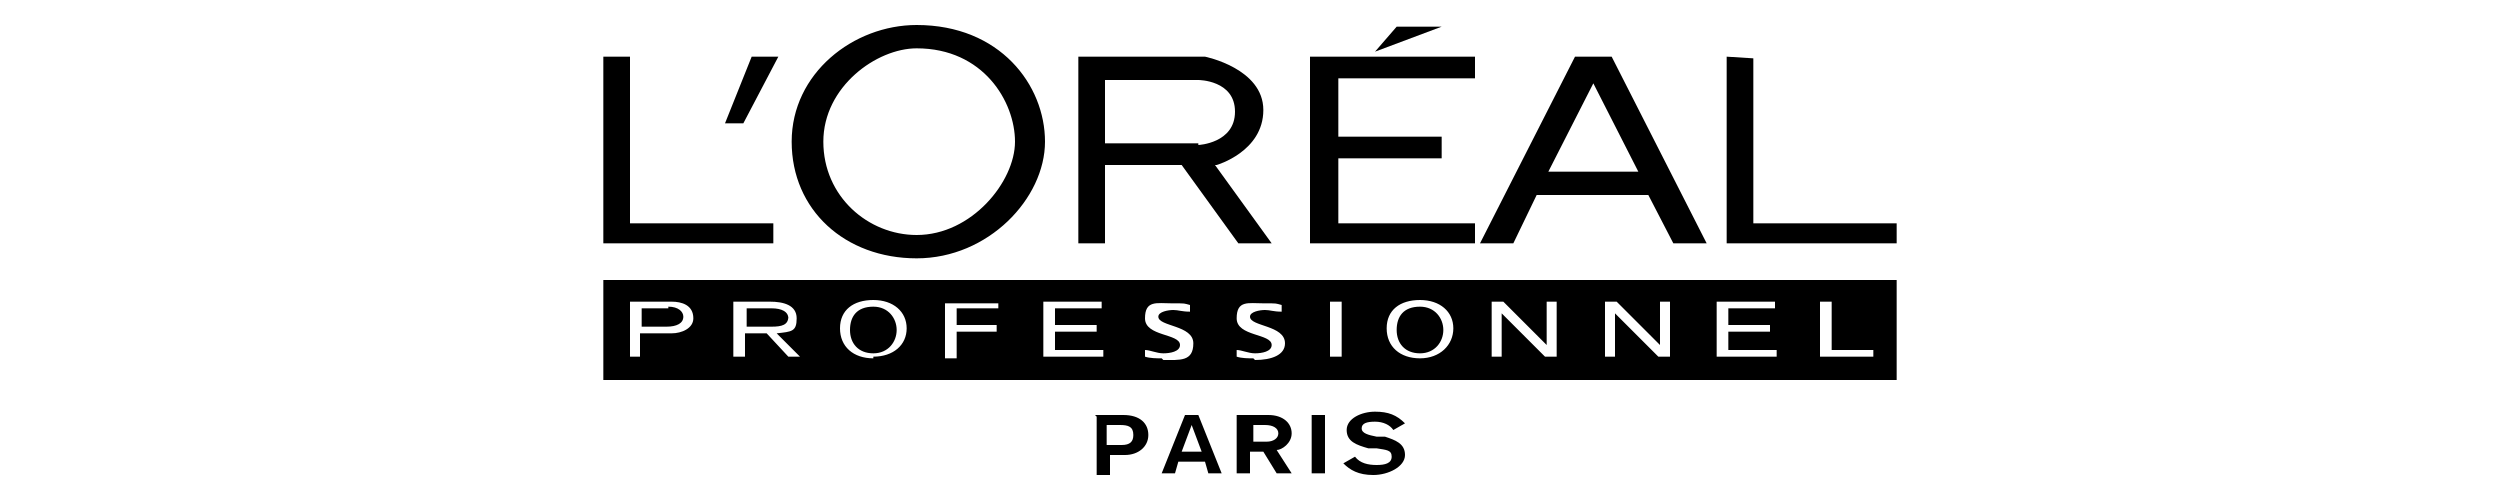
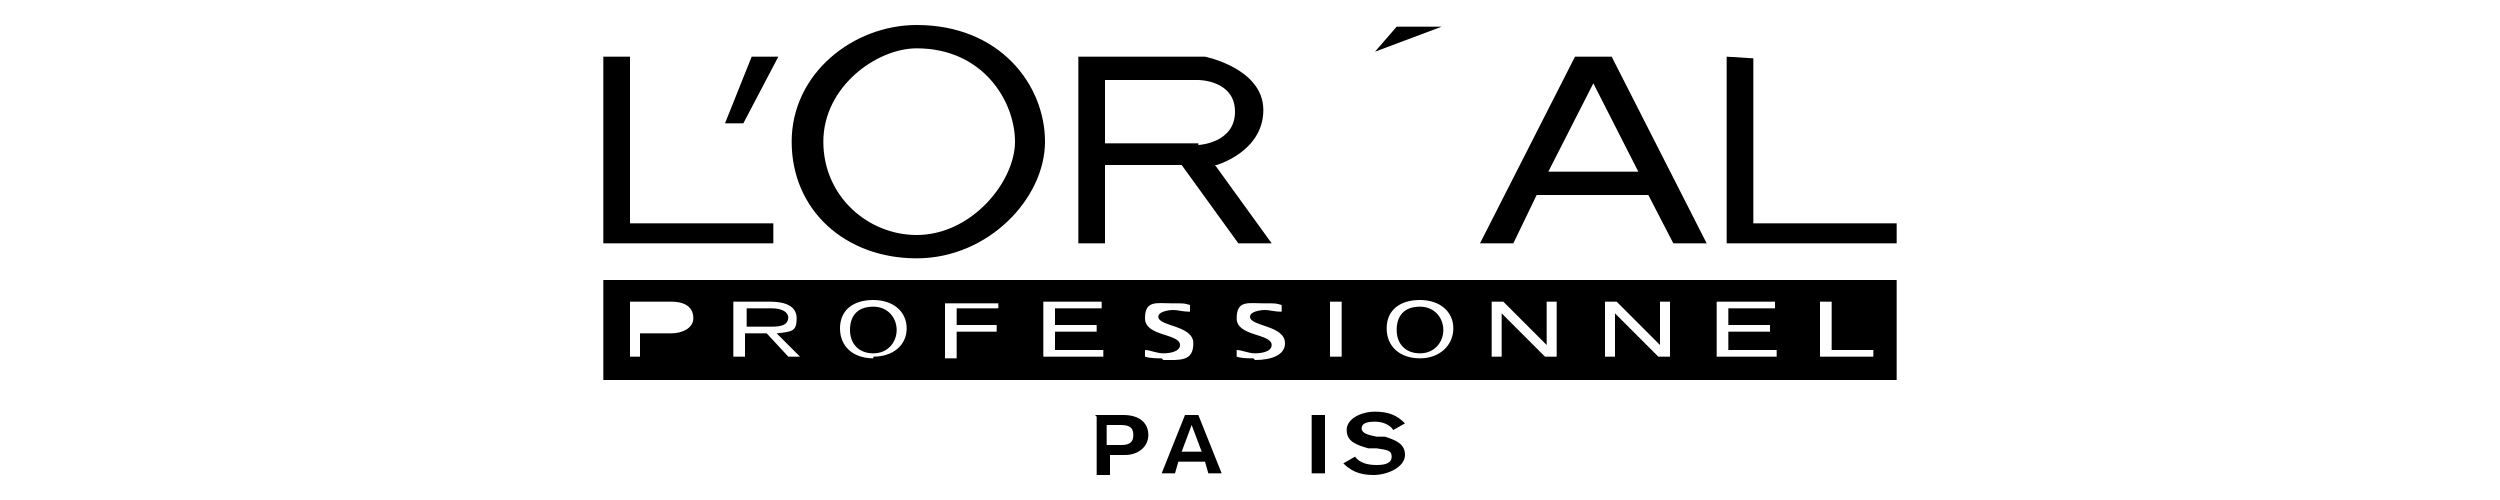
<svg xmlns="http://www.w3.org/2000/svg" width="150" height="30" version="1.1" viewBox="0 0 150 30">
  <g>
    <g id="layer">
      <g>
        <g>
          <path d="M267.6,7.8h-3.1l-8.2,15.9h2.8l2-4.1h9.6l2.1,4.1h2.8l-8.1-15.9M262.3,17.5l3.8-7.5,3.8,7.5h-7.5Z" />
          <polyline points="181.6 7.8 181.6 23.7 196 23.7 196 22 183.8 22 183.8 7.8 181.6 7.8" />
          <polyline points="194.2 7.8 191.9 13.4 193.6 13.4 196.6 7.8 194.2 7.8" />
          <path d="M208.4,5c-5.5,0-10.7,4.2-10.7,10s4.6,10,10.7,10,11-5.2,11-10-3.8-10-11-10M208.4,23c-4.1,0-8-3.3-8-8s4.6-8,8-8c5.7,0,8.4,4.6,8.4,8s-3.7,8-8.4,8Z" />
          <path d="M234,17s4-1.1,4-4.7-4.9-4.6-4.9-4.6h-10.8v15.9h2.2v-6.7h6.6l4.9,6.7h2.8l-4.8-6.7M232.4,15.1h-7.9v-5.4h7.9s3.1,0,3.1,2.7-3.1,2.8-3.1,2.8Z" />
          <polyline points="277.5 7.8 277.5 23.7 292 23.7 292 22 279.8 22 279.8 7.8 277.5 7.8" />
-           <polyline points="242 7.8 242 23.7 256 23.7 256 21.9 244.4 21.9 244.4 16.4 253.1 16.4 253.1 14.6 244.4 14.6 244.4 9.5 256 9.5 256 7.8 242 7.8" />
        </g>
        <polyline points="249.3 5.2 247.5 7.3 253.2 5.2 249.3 5.2" />
      </g>
      <g>
        <path d="M65.7,24.9h1.7c1,0,1.5.5,1.5,1.2s-.6,1.2-1.4,1.2h-.9v1.2h-.8v-3.5M66.5,26.7h.8c.5,0,.7-.2.7-.6,0-.5-.3-.6-.8-.6h-.8v1.2Z" />
        <path d="M71,24.9h.9l1.4,3.5h-.8l-.2-.7h-1.6l-.2.7h-.8l1.4-3.5M71.5,25.5h0l-.6,1.6h1.2l-.6-1.6Z" />
-         <path d="M74.3,24.9h1.8c.9,0,1.4.5,1.4,1.1s-.6,1-.9,1l.9,1.4h-.9l-.8-1.3h-.8v1.3h-.8v-3.5M75.1,26.5h.9c.4,0,.7-.2.7-.5s-.3-.5-.8-.5h-.7v1.1Z" />
        <rect x="78.7" y="24.9" width=".8" height="3.5" />
        <path d="M81.3,27.4c.3.4.8.5,1.3.5s.9-.1.9-.5-.3-.4-.9-.5h-.5c-.7-.2-1.3-.4-1.3-1.1s.9-1.1,1.7-1.1,1.3.2,1.8.7l-.7.4c-.2-.3-.6-.5-1.1-.5s-.8.1-.8.4.4.4.9.5h.5c.6.2,1.2.4,1.2,1.1s-1,1.2-1.9,1.2-1.4-.3-1.8-.7l.7-.4" />
        <path d="M96.7,3.4h-2.2l-5.7,11.2h2l1.4-2.9h6.7l1.5,2.9h2l-5.7-11.2M92.9,10.3l2.7-5.3,2.7,5.3h-5.3Z" />
        <polyline points="36.2 3.4 36.2 14.6 46.4 14.6 46.4 13.4 37.8 13.4 37.8 3.4 36.2 3.4" />
        <polyline points="45.1 3.4 43.5 7.4 44.6 7.4 46.7 3.4 45.1 3.4" />
        <path d="M55,1.5c-3.8,0-7.5,2.9-7.5,7s3.2,7,7.5,7,7.7-3.6,7.7-7-2.7-7-7.7-7M55,14.1c-2.9,0-5.6-2.3-5.6-5.6s3.2-5.6,5.6-5.6c4,0,5.9,3.2,5.9,5.6s-2.6,5.6-5.9,5.6Z" />
        <path d="M73,9.9s2.8-.8,2.8-3.3-3.5-3.2-3.5-3.2h-7.6v11.2h1.6v-4.7h4.6l3.4,4.7h2l-3.4-4.7M71.9,8.6h-5.6v-3.8h5.6s2.2,0,2.2,1.9-2.2,2-2.2,2Z" />
        <polyline points="103.6 3.4 103.6 14.6 113.8 14.6 113.8 13.4 105.2 13.4 105.2 3.5 103.6 3.4" />
-         <polyline points="78.6 3.4 78.6 14.6 88.5 14.6 88.5 13.4 80.3 13.4 80.3 9.5 86.5 9.5 86.5 8.2 80.3 8.2 80.3 4.7 88.5 4.7 88.5 3.4 78.6 3.4" />
        <polyline points="83.8 1.6 82.5 3.1 86.5 1.6 83.8 1.6" />
        <path d="M47.3,19.1c0-.4-.4-.6-1-.6h-1.5v1.1h1.5c.6,0,1-.1,1-.6Z" />
-         <path d="M40.1,18.5h-1.6v1.1h1.5c.6,0,1-.2,1-.6,0-.3-.3-.6-.9-.6Z" />
        <g>
          <path d="M85.2,18.4c-1,0-1.4.6-1.4,1.4s.5,1.4,1.4,1.4,1.4-.7,1.4-1.4c0-.7-.5-1.4-1.4-1.4Z" />
          <path d="M52.4,18.4c-1,0-1.4.6-1.4,1.4s.5,1.4,1.4,1.4,1.4-.7,1.4-1.4c0-.7-.5-1.4-1.4-1.4Z" />
          <path d="M36.2,16.8v6h77.6v-6H36.2ZM40.2,20h-1.8v1.4h-.6v-3.3h2.5c.6,0,1.3.2,1.3,1,0,.6-.7.9-1.3.9ZM47.3,21.4l-1.3-1.4h-1.3v1.4h-.7v-3.3h2.2c.8,0,1.6.2,1.6,1s-.3.8-1.2.9l1.4,1.4h-.8ZM52.4,21.5c-1.2,0-2-.7-2-1.8s.8-1.7,2-1.7,2,.7,2,1.7-.8,1.7-2,1.7ZM59.9,18.5h-2.5v1h2.4v.4h-2.4v1.6h-.7v-3.3h3.2v.4h0ZM66.2,21.4h-3.6v-3.3h3.5v.4h-2.8v1h2.5v.4h-2.5v1.1h2.9v.4ZM69.7,21.5c-.3,0-.7,0-1-.1v-.4c.3,0,.7.2,1.1.2s1-.1,1-.5c0-.7-2.1-.5-2.1-1.6s.7-.9,1.6-.9.7,0,1.1.1v.4c-.5,0-.7-.1-1-.1s-.9.1-.9.4c0,.6,2.1.5,2.1,1.6s-.8,1-1.8,1ZM75.2,21.5c-.3,0-.7,0-1-.1v-.4c.3,0,.7.2,1.1.2s1-.1,1-.5c0-.7-2.1-.5-2.1-1.6s.7-.9,1.6-.9.7,0,1.1.1v.4c-.5,0-.7-.1-1-.1s-.9.1-.9.4c0,.6,2.1.5,2.1,1.6,0,.7-.8,1-1.8,1ZM80.5,21.4h-.7v-3.3h.7v3.3ZM85.2,21.5c-1.2,0-2-.7-2-1.8s.8-1.7,2-1.7,2,.7,2,1.7-.8,1.8-2,1.8ZM93.4,21.4h-.7l-2.6-2.6h0v2.6h-.6v-3.3h.7l2.6,2.6h0v-2.6h.6v3.3h0ZM100.2,21.4h-.7l-2.6-2.6h0v2.6h-.6v-3.3h.7l2.6,2.6h0v-2.6h.6v3.3h0ZM106.6,21.4h-3.6v-3.3h3.5v.4h-2.8v1h2.5v.4h-2.5v1.1h2.9v.4h0ZM112.4,21.4h-3.2v-3.3h.7v2.9h2.5v.4h0Z" />
        </g>
      </g>
    </g>
  </g>
</svg>